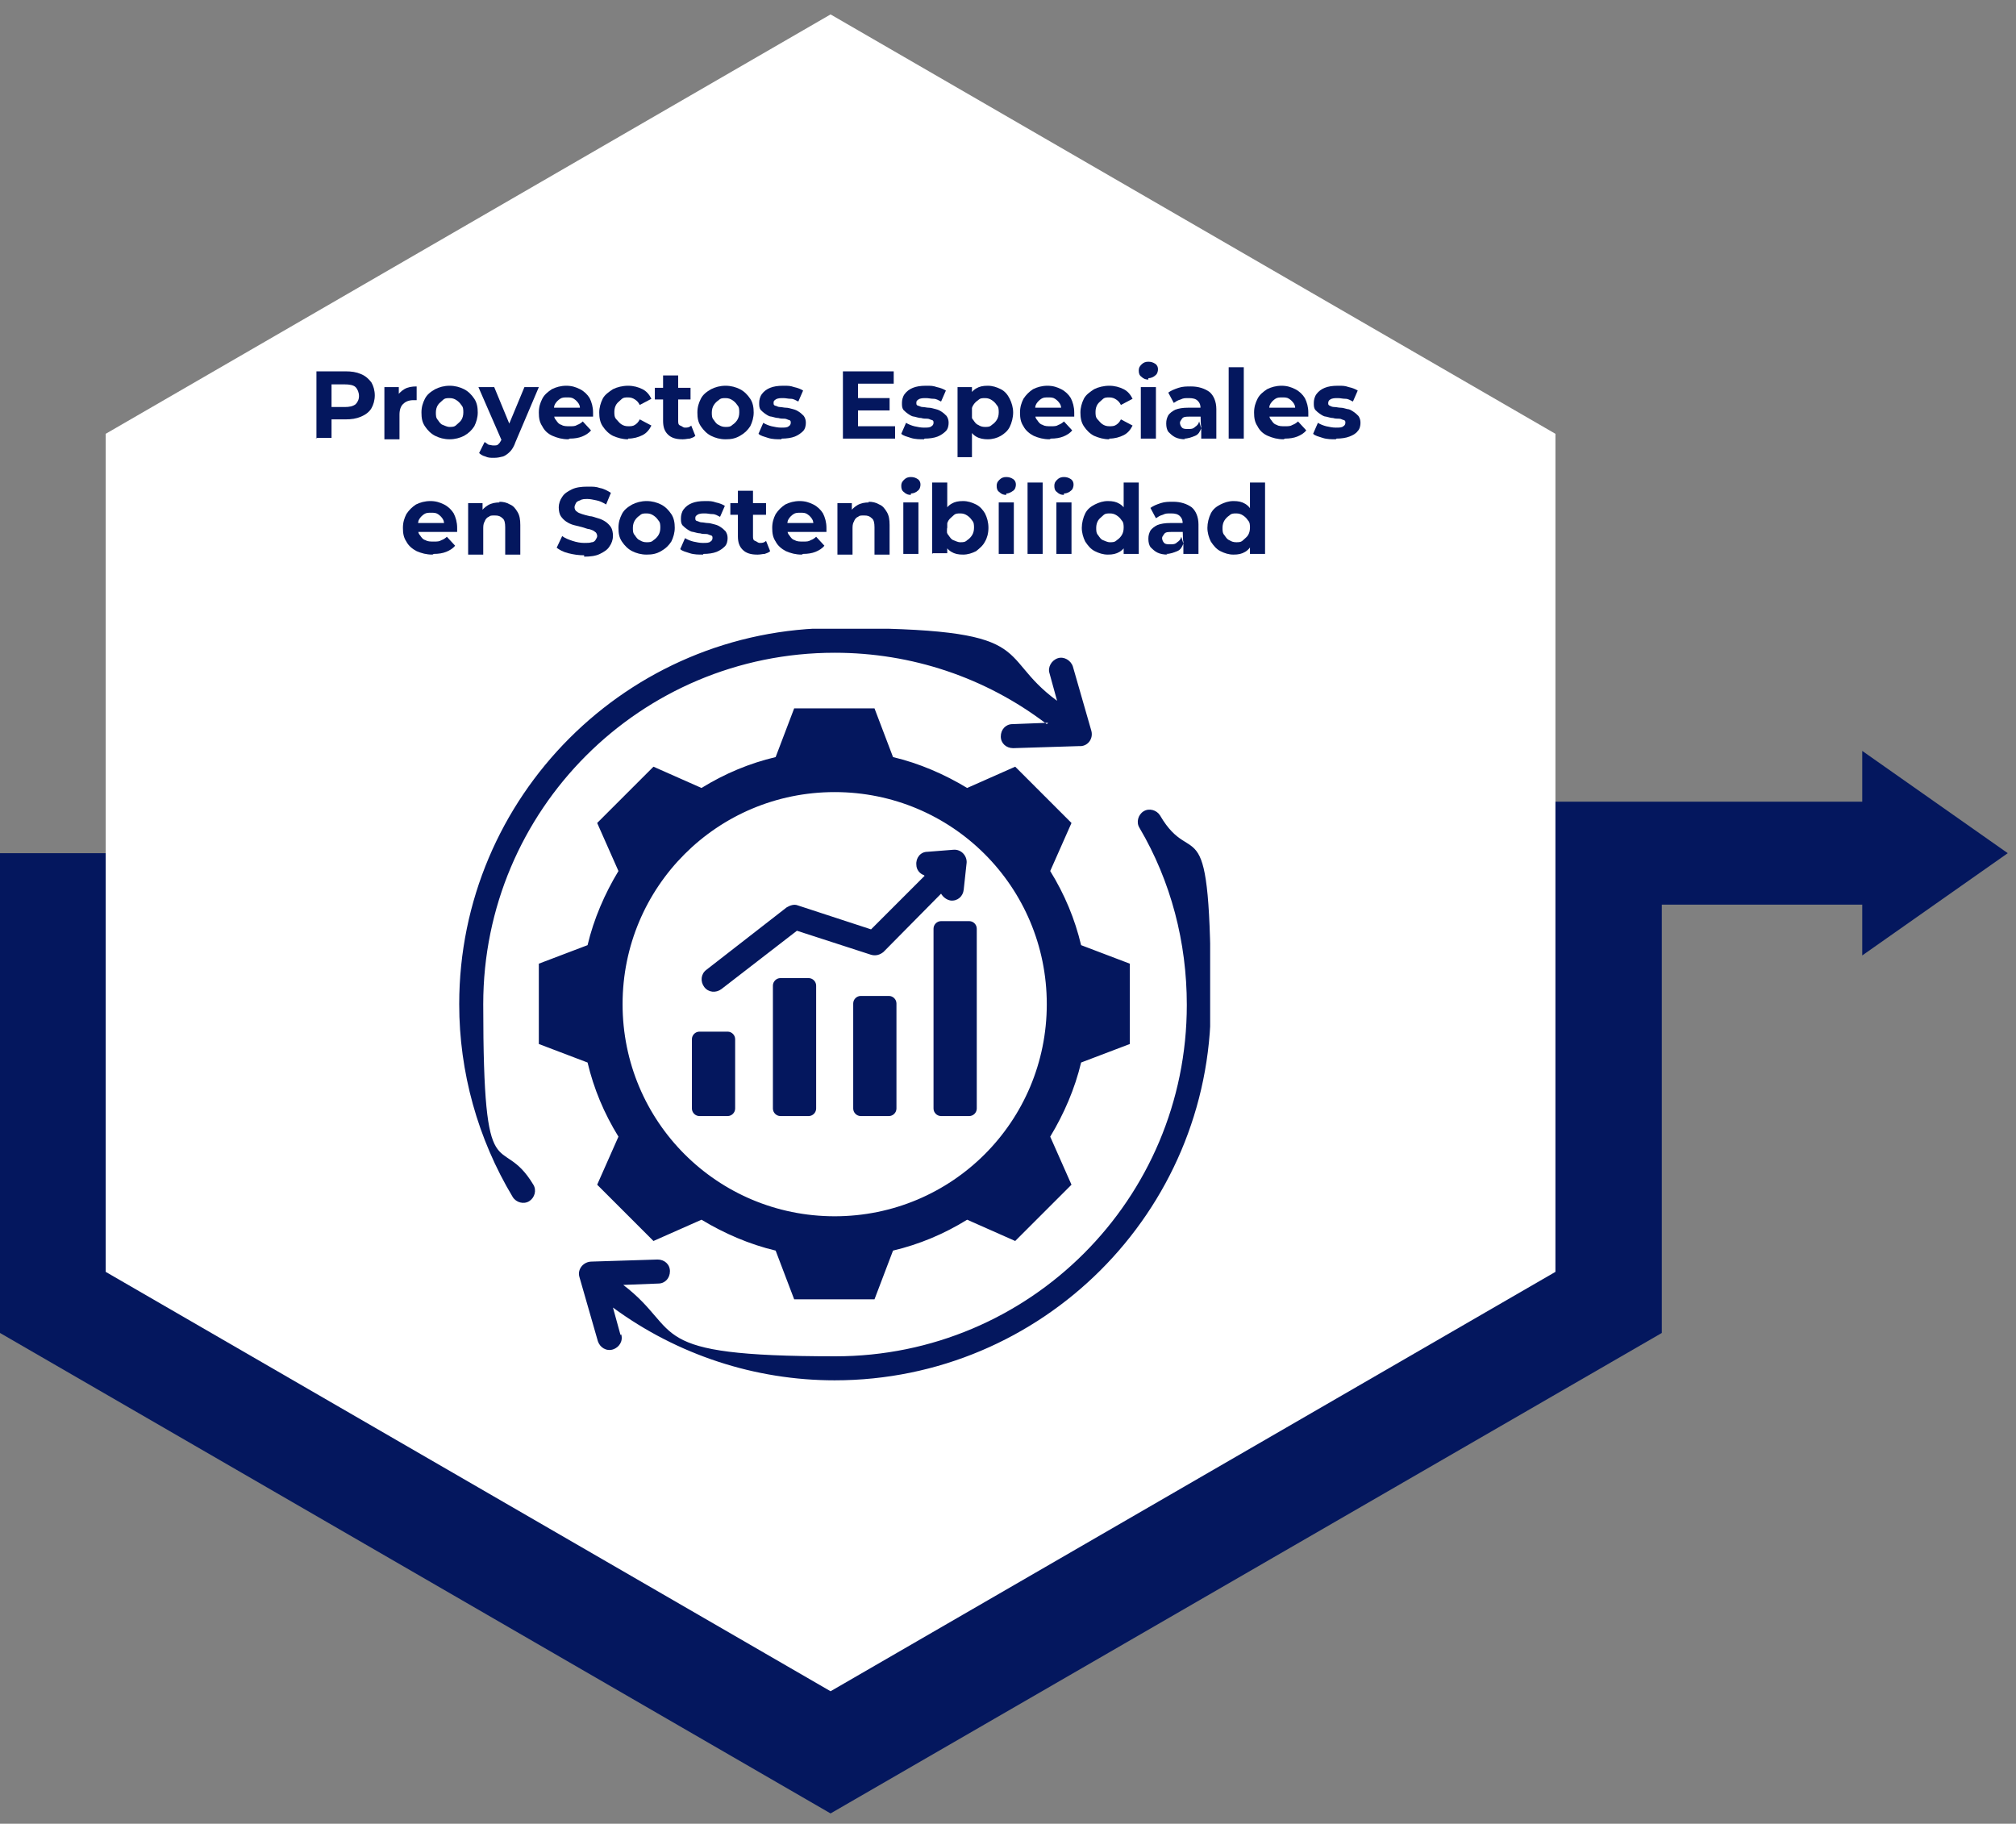
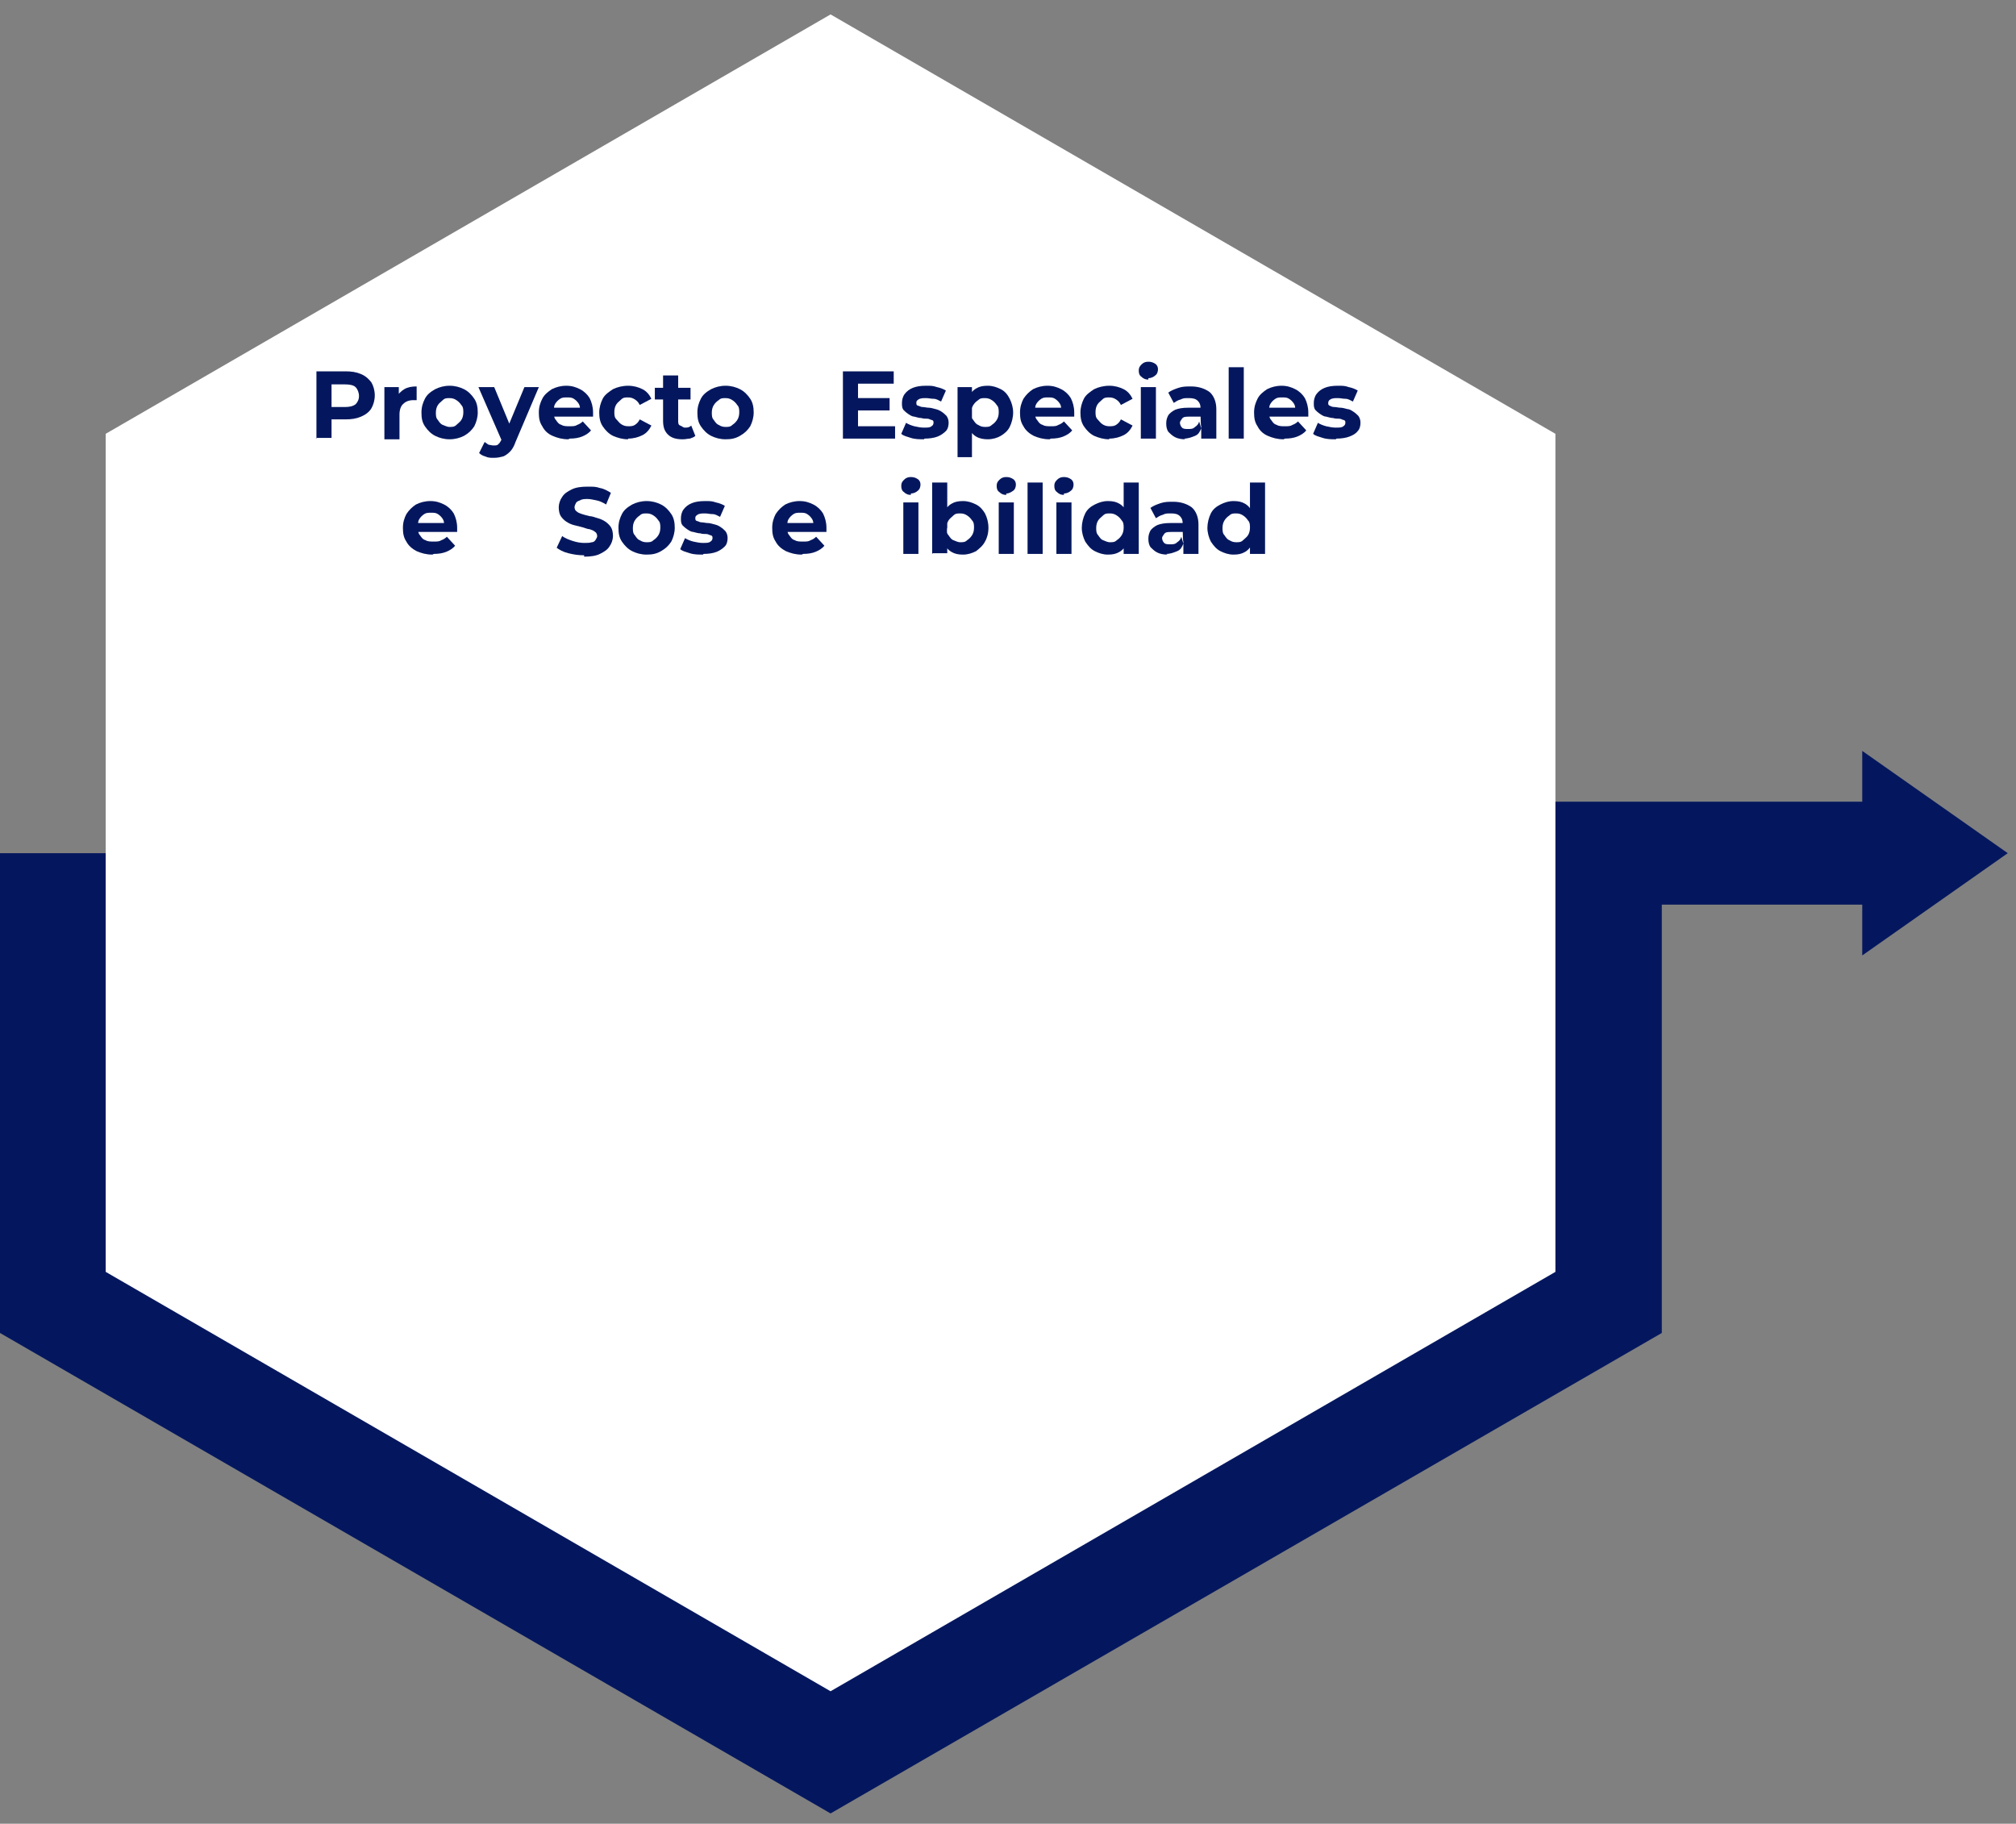
<svg xmlns="http://www.w3.org/2000/svg" id="Layer_1" version="1.1" viewBox="0 0 293.7 265.7">
  <rect x="0" y="0" width="293.7" height="265.7" fill="#808080" stroke="none" />
  <defs>
    <style>
      .st0 {
        fill: none;
      }

      .st1 {
        fill: #fff;
      }

      .st2 {
        fill-rule: evenodd;
      }

      .st2, .st3 {
        fill: #04175e;
      }

      .st4 {
        opacity: 0;
      }

      .st5 {
        clip-path: url(#clippath);
      }
    </style>
    <clipPath id="clippath">
      <rect class="st0" x="66.8" y="91.6" width="109.5" height="109.5" />
    </clipPath>
  </defs>
  <g>
    <polygon class="st3" points="292.5 124.3 271.3 109.4 271.3 116.8 224.3 116.8 224.3 124.3 0 124.3 0 194.2 121 264.2 242.1 194.2 242.1 131.8 271.3 131.8 271.3 139.2 292.5 124.3" />
    <polygon class="st1" points="226.6 185.3 226.6 63.2 121 2.1 15.4 63.2 15.4 185.3 121 246.4 226.6 185.3" />
  </g>
  <g class="st5">
-     <path class="st2" d="M90.4,194.5l-1.1-4c9.4,6.9,20.7,10.6,32.3,10.6,30.2,0,54.8-24.5,54.8-54.8s-2.5-19.1-7.4-27.5c-.5-.8-1.6-1.1-2.4-.6-.8.5-1.1,1.6-.6,2.4,4.6,7.8,6.9,16.7,6.9,25.8,0,28.3-22.9,51.2-51.2,51.2s-22-3.6-30.9-10.4l5.1-.2c1,0,1.7-.8,1.7-1.8,0-1-.8-1.7-1.8-1.7l-9.6.3c-1.2,0-2.1,1.1-1.8,2.2l2.7,9.4c.3.9,1.2,1.5,2.2,1.2.9-.3,1.5-1.2,1.2-2.2ZM121.6,177.2c-17.1,0-30.9-13.8-30.9-30.9s13.8-30.9,30.9-30.9,30.9,13.8,30.9,30.9-13.8,30.9-30.9,30.9ZM157.5,137.7c-.9-3.8-2.4-7.4-4.5-10.8l3.1-7-8.2-8.2-7,3.1c-3.3-2-7-3.6-10.8-4.5l-2.7-7.1h-11.7l-2.7,7.1c-3.8.9-7.4,2.4-10.8,4.5l-7-3.1-8.2,8.2,3.1,7c-2,3.3-3.6,7-4.5,10.8l-7.1,2.7v11.7l7.1,2.7c.9,3.8,2.4,7.4,4.5,10.8l-3.1,7,8.2,8.2,7-3.1c3.3,2,7,3.6,10.8,4.5l2.7,7.1h11.7l2.7-7.1c3.8-.9,7.4-2.4,10.8-4.5l7,3.1,8.2-8.2-3.1-7c2-3.3,3.6-7,4.5-10.8l7.1-2.7v-11.7l-7.1-2.7ZM113.7,142.5c-.6,0-1.1.5-1.1,1.1v17.9c0,.6.5,1.1,1.1,1.1h4.1c.6,0,1.1-.5,1.1-1.1v-17.9c0-.6-.5-1.1-1.1-1.1h-4.1ZM125.4,145.1c-.6,0-1.1.5-1.1,1.1v15.3c0,.6.5,1.1,1.1,1.1h4.1c.6,0,1.1-.5,1.1-1.1v-15.3c0-.6-.5-1.1-1.1-1.1h-4.1ZM137.1,134.2c-.6,0-1.1.5-1.1,1.1v26.2c0,.6.5,1.1,1.1,1.1h4.1c.6,0,1.1-.5,1.1-1.1v-26.2c0-.6-.5-1.1-1.1-1.1h-4.1ZM101.9,150.3c-.6,0-1.1.5-1.1,1.1v10.1c0,.6.5,1.1,1.1,1.1h4.1c.6,0,1.1-.5,1.1-1.1v-10.1c0-.6-.5-1.1-1.1-1.1h-4.1ZM134.7,127.6l-7.8,7.8-10.7-3.5c-.5-.2-1.1,0-1.6.3l-11.7,9.1c-.8.6-.9,1.7-.3,2.5.6.8,1.7.9,2.5.3l11-8.5,10.8,3.5c.7.2,1.3,0,1.8-.4l8.4-8.5c.3.5.8.9,1.4,1,1,.1,1.8-.6,1.9-1.6l.4-3.7c.2-1.1-.7-2.2-1.9-2.1l-3.8.3c-1,0-1.7.9-1.6,1.9,0,.7.5,1.3,1.1,1.5ZM152.5,105.5c-8.9-6.8-19.7-10.4-30.9-10.4-28.3,0-51.2,22.9-51.2,51.2s2.5,18.3,7.3,26.3c.5.8.2,1.9-.6,2.4-.8.5-1.9.2-2.4-.6-5.1-8.5-7.8-18.2-7.8-28.1,0-30.2,24.5-54.8,54.8-54.8s22.9,3.7,32.3,10.6l-1.1-4c-.3-.9.3-1.9,1.2-2.2.9-.3,1.9.3,2.2,1.2l2.7,9.4c.3,1.2-.6,2.3-1.8,2.2l-9.6.3c-1,0-1.8-.7-1.8-1.7s.7-1.8,1.7-1.8l5.2-.2Z" />
-   </g>
+     </g>
  <rect class="st4" x="66.8" y="91.6" width="109.5" height="109.5" />
  <g>
    <path class="st3" d="M46.1,63.9v-9.8h4.2c.9,0,1.6.1,2.3.4s1.1.7,1.5,1.2c.3.5.5,1.2.5,1.9s-.2,1.4-.5,1.9-.8.9-1.5,1.2-1.4.4-2.3.4h-3l1-1v3.7h-2.3ZM48.3,60.4l-1-1.1h2.9c.7,0,1.2-.1,1.6-.4.3-.3.5-.7.5-1.2s-.2-1-.5-1.3-.9-.4-1.6-.4h-2.9l1-1.1v5.6Z" />
    <path class="st3" d="M56,63.9v-7.5h2.1v2.1l-.3-.6c.2-.5.6-.9,1.1-1.2.5-.3,1.1-.4,1.8-.4v2c0,0-.2,0-.3,0,0,0-.2,0-.2,0-.6,0-1.1.2-1.4.5-.4.3-.6.9-.6,1.6v3.6h-2.2Z" />
    <path class="st3" d="M65.5,64c-.8,0-1.5-.2-2.1-.5-.6-.3-1.1-.8-1.5-1.4-.4-.6-.5-1.2-.5-2s.2-1.4.5-2,.8-1,1.5-1.4c.6-.3,1.3-.5,2.1-.5s1.5.2,2.1.5c.6.3,1.1.8,1.5,1.4.4.6.5,1.3.5,2s-.2,1.4-.5,2c-.4.6-.8,1-1.5,1.4-.6.3-1.3.5-2.1.5ZM65.5,62.2c.4,0,.7,0,1-.3s.5-.4.7-.7c.2-.3.3-.7.3-1.1s0-.8-.3-1.1c-.2-.3-.4-.5-.7-.7s-.6-.3-1-.3-.7,0-1,.3-.5.4-.7.7c-.2.3-.3.7-.3,1.1s0,.8.3,1.1c.2.3.4.6.7.7s.6.3,1,.3Z" />
    <path class="st3" d="M71.9,66.7c-.4,0-.8,0-1.2-.2-.4-.1-.7-.3-.9-.5l.8-1.6c.2.1.4.3.6.4.2,0,.4.1.7.1.3,0,.6,0,.7-.2.2-.1.3-.4.5-.7l.4-.9.2-.2,2.7-6.5h2.1l-3.4,8c-.2.6-.5,1.1-.8,1.4-.3.3-.7.6-1,.7-.4.1-.8.2-1.3.2ZM73.1,64.2l-3.4-7.8h2.3l2.6,6.3-1.5,1.5Z" />
    <path class="st3" d="M82.8,64c-.9,0-1.6-.2-2.3-.5s-1.2-.8-1.5-1.4c-.4-.6-.5-1.2-.5-2s.2-1.4.5-2c.3-.6.8-1,1.4-1.4.6-.3,1.3-.5,2.1-.5s1.4.2,2,.5c.6.3,1.1.8,1.4,1.3.3.6.5,1.3.5,2.1s0,.2,0,.3c0,.1,0,.2,0,.3h-6.1v-1.3h5l-.8.4c0-.4,0-.7-.2-1-.2-.3-.4-.5-.7-.7-.3-.2-.6-.2-1-.2s-.7,0-1,.2c-.3.2-.5.4-.7.7s-.2.6-.2,1v.3c0,.4,0,.8.3,1.1.2.3.4.6.8.7.3.2.7.2,1.2.2s.8,0,1.1-.2c.3-.1.6-.3.8-.5l1.2,1.3c-.3.4-.8.7-1.3.9-.5.2-1.1.3-1.8.3Z" />
    <path class="st3" d="M91.5,64c-.8,0-1.5-.2-2.2-.5-.6-.3-1.1-.8-1.5-1.4-.4-.6-.5-1.3-.5-2s.2-1.4.5-2,.9-1,1.5-1.4c.6-.3,1.4-.5,2.2-.5s1.5.2,2.1.5c.6.3,1,.8,1.3,1.4l-1.7.9c-.2-.4-.4-.6-.7-.8-.3-.2-.6-.3-1-.3s-.7,0-1,.3-.5.4-.7.7c-.2.3-.3.7-.3,1.1s0,.8.3,1.1.4.5.7.7.6.3,1,.3.7,0,1-.2c.3-.2.5-.4.7-.8l1.7.9c-.3.6-.7,1.1-1.3,1.4-.6.3-1.3.5-2.1.5Z" />
    <path class="st3" d="M95.4,58.2v-1.7h5.2v1.7h-5.2ZM99.4,64c-.9,0-1.6-.2-2.1-.7-.5-.5-.7-1.1-.7-2v-6.6h2.2v6.6c0,.3,0,.6.3.7s.4.3.7.3.6,0,.9-.3l.6,1.5c-.2.2-.5.3-.8.4-.3,0-.6.1-1,.1Z" />
    <path class="st3" d="M105.7,64c-.8,0-1.5-.2-2.1-.5-.6-.3-1.1-.8-1.5-1.4-.4-.6-.5-1.2-.5-2s.2-1.4.5-2,.8-1,1.5-1.4c.6-.3,1.3-.5,2.1-.5s1.5.2,2.1.5c.6.3,1.1.8,1.5,1.4.4.6.5,1.3.5,2s-.2,1.4-.5,2c-.4.6-.8,1-1.5,1.4s-1.3.5-2.1.5ZM105.7,62.2c.4,0,.7,0,1-.3.3-.2.5-.4.7-.7.2-.3.3-.7.3-1.1s0-.8-.3-1.1c-.2-.3-.4-.5-.7-.7-.3-.2-.6-.3-1-.3s-.7,0-1,.3c-.3.2-.5.4-.7.7-.2.3-.3.7-.3,1.1s0,.8.3,1.1c.2.3.4.6.7.7.3.2.6.3,1,.3Z" />
-     <path class="st3" d="M113.8,64c-.6,0-1.3,0-1.9-.2-.6-.2-1.1-.3-1.4-.6l.7-1.6c.3.2.8.4,1.2.5.5.1.9.2,1.4.2s.9,0,1.1-.2c.2-.1.3-.3.3-.5s0-.3-.2-.4c-.2,0-.4-.2-.7-.2-.3,0-.6,0-.9-.1-.3,0-.6-.1-1-.2-.3,0-.6-.2-.9-.4-.3-.2-.5-.4-.7-.6-.2-.3-.2-.6-.2-1s.1-.9.4-1.3c.3-.4.7-.7,1.2-.9.5-.2,1.1-.3,1.9-.3s1,0,1.6.2c.5.1,1,.3,1.3.5l-.7,1.6c-.4-.2-.7-.4-1.1-.4-.4,0-.7-.1-1.1-.1s-.8,0-1.1.2-.3.3-.3.5,0,.3.2.4c.2,0,.4.2.7.2s.6.1.9.1c.3,0,.6.1,1,.2s.6.2.9.4c.3.2.5.4.7.6.2.3.3.6.3,1s-.1.9-.4,1.2-.7.6-1.2.8c-.5.2-1.2.3-1.9.3Z" />
    <path class="st3" d="M125.1,62.1h5.3v1.8h-7.6v-9.8h7.4v1.8h-5.2v6.2ZM124.9,58h4.7v1.8h-4.7v-1.8Z" />
    <path class="st3" d="M134.6,64c-.6,0-1.3,0-1.9-.2-.6-.2-1.1-.3-1.4-.6l.7-1.6c.3.2.8.4,1.2.5.5.1.9.2,1.4.2s.9,0,1.1-.2c.2-.1.3-.3.3-.5s0-.3-.2-.4c-.2,0-.4-.2-.7-.2-.3,0-.6,0-.9-.1-.3,0-.6-.1-1-.2-.3,0-.6-.2-.9-.4-.3-.2-.5-.4-.7-.6-.2-.3-.2-.6-.2-1s.1-.9.4-1.3c.3-.4.7-.7,1.2-.9.5-.2,1.1-.3,1.9-.3s1,0,1.6.2c.5.1,1,.3,1.3.5l-.7,1.6c-.4-.2-.7-.4-1.1-.4-.4,0-.7-.1-1.1-.1s-.8,0-1.1.2-.3.3-.3.5,0,.3.2.4c.2,0,.4.2.7.2s.6.1.9.1c.3,0,.6.1,1,.2s.6.2.9.4c.3.2.5.4.7.6.2.3.3.6.3,1s-.1.9-.4,1.2-.7.6-1.2.8c-.5.2-1.2.3-1.9.3Z" />
    <path class="st3" d="M139.5,66.6v-10.2h2.1v3.8s0,2.2,0,2.2v4.2h-2.2ZM143.9,64c-.6,0-1.2-.1-1.7-.4-.5-.3-.8-.7-1.1-1.3-.3-.6-.4-1.3-.4-2.2s.1-1.6.4-2.2c.3-.6.6-1,1.1-1.3.5-.3,1-.4,1.7-.4s1.3.2,1.9.5c.6.3,1,.8,1.3,1.4.3.6.5,1.3.5,2s-.2,1.5-.5,2.1c-.3.6-.8,1-1.3,1.3s-1.2.5-1.9.5ZM143.5,62.2c.4,0,.7,0,1-.3.3-.2.5-.4.7-.7.2-.3.3-.7.3-1.1s0-.8-.3-1.1c-.2-.3-.4-.5-.7-.7-.3-.2-.6-.3-1-.3s-.7,0-1,.3c-.3.2-.5.4-.7.7-.2.3-.3.7-.3,1.1s0,.8.3,1.1c.2.3.4.6.7.7.3.2.6.3,1,.3Z" />
    <path class="st3" d="M152.9,64c-.9,0-1.6-.2-2.3-.5-.6-.3-1.2-.8-1.5-1.4-.4-.6-.5-1.2-.5-2s.2-1.4.5-2c.4-.6.8-1,1.4-1.4.6-.3,1.3-.5,2.1-.5s1.4.2,2,.5c.6.3,1.1.8,1.4,1.3.3.6.5,1.3.5,2.1s0,.2,0,.3c0,.1,0,.2,0,.3h-6.1v-1.3h5l-.8.4c0-.4,0-.7-.2-1-.2-.3-.4-.5-.7-.7-.3-.2-.6-.2-1-.2s-.7,0-1,.2c-.3.2-.5.4-.7.7-.2.3-.2.6-.2,1v.3c0,.4,0,.8.3,1.1.2.3.4.6.8.7.3.2.7.2,1.2.2s.8,0,1.1-.2c.3-.1.6-.3.8-.5l1.2,1.3c-.3.4-.8.7-1.3.9s-1.1.3-1.8.3Z" />
    <path class="st3" d="M161.6,64c-.8,0-1.5-.2-2.2-.5-.6-.3-1.1-.8-1.5-1.4-.4-.6-.5-1.3-.5-2s.2-1.4.5-2,.9-1,1.5-1.4c.6-.3,1.4-.5,2.2-.5s1.5.2,2.1.5c.6.3,1,.8,1.3,1.4l-1.7.9c-.2-.4-.4-.6-.7-.8s-.6-.3-1-.3-.7,0-1,.3-.5.4-.7.7c-.2.3-.3.7-.3,1.1s0,.8.3,1.1.4.5.7.7.6.3,1,.3.7,0,1-.2c.3-.2.5-.4.7-.8l1.7.9c-.3.6-.7,1.1-1.3,1.4-.6.3-1.3.5-2.1.5Z" />
    <path class="st3" d="M167.3,55.3c-.4,0-.7-.1-1-.4-.3-.2-.4-.5-.4-.9s.1-.6.4-.9.6-.4,1-.4.7.1,1,.3.4.5.4.8-.1.7-.4.9c-.2.2-.6.4-1,.4ZM166.2,63.9v-7.5h2.2v7.5h-2.2Z" />
    <path class="st3" d="M172.7,64c-.6,0-1.1-.1-1.5-.3-.4-.2-.7-.5-1-.8-.2-.3-.3-.7-.3-1.2s.1-.8.3-1.2c.2-.3.6-.6,1-.8.5-.2,1.1-.3,1.9-.3h2v1.3h-1.8c-.5,0-.9,0-1.1.3s-.3.4-.3.6.1.5.3.7c.2.2.5.2.9.2s.7,0,1-.3c.3-.2.5-.4.6-.8l.3,1c-.2.5-.4.9-.9,1.1s-1,.4-1.6.4ZM175,63.9v-1.8c-.1,0-.1-2.6-.1-2.6,0-.5-.1-.8-.4-1.1-.3-.3-.7-.4-1.3-.4s-.8,0-1.2.2c-.4.1-.7.3-1,.5l-.8-1.5c.4-.3.9-.5,1.5-.7.6-.2,1.2-.2,1.8-.2,1.1,0,2,.3,2.7.8.6.5,1,1.4,1,2.5v4.3h-2Z" />
    <path class="st3" d="M179,63.9v-10.4h2.2v10.4h-2.2Z" />
    <path class="st3" d="M187,64c-.9,0-1.6-.2-2.3-.5s-1.2-.8-1.5-1.4c-.4-.6-.5-1.2-.5-2s.2-1.4.5-2c.3-.6.8-1,1.4-1.4.6-.3,1.3-.5,2.1-.5s1.4.2,2,.5c.6.3,1.1.8,1.4,1.3.3.6.5,1.3.5,2.1s0,.2,0,.3c0,.1,0,.2,0,.3h-6.1v-1.3h5l-.8.4c0-.4,0-.7-.2-1-.2-.3-.4-.5-.7-.7-.3-.2-.6-.2-1-.2s-.7,0-1,.2c-.3.2-.5.4-.7.7s-.2.6-.2,1v.3c0,.4,0,.8.3,1.1.2.3.4.6.8.7.3.2.7.2,1.2.2s.8,0,1.1-.2c.3-.1.6-.3.8-.5l1.2,1.3c-.3.4-.8.7-1.3.9-.5.2-1.1.3-1.8.3Z" />
    <path class="st3" d="M194.6,64c-.6,0-1.3,0-1.9-.2-.6-.2-1.1-.3-1.4-.6l.7-1.6c.3.2.8.4,1.2.5.5.1.9.2,1.4.2s.9,0,1.1-.2c.2-.1.3-.3.3-.5s0-.3-.2-.4c-.2,0-.4-.2-.7-.2-.3,0-.6,0-.9-.1-.3,0-.6-.1-1-.2-.3,0-.6-.2-.9-.4-.3-.2-.5-.4-.7-.6-.2-.3-.2-.6-.2-1s.1-.9.4-1.3c.3-.4.7-.7,1.2-.9s1.1-.3,1.9-.3,1,0,1.6.2c.5.1,1,.3,1.3.5l-.7,1.6c-.4-.2-.7-.4-1.1-.4-.4,0-.7-.1-1.1-.1s-.8,0-1.1.2c-.2.1-.3.3-.3.5s0,.3.2.4.4.2.7.2.6.1.9.1c.3,0,.6.1,1,.2.3,0,.6.2.9.4.3.2.5.4.7.6.2.3.3.6.3,1s-.1.9-.4,1.2c-.3.4-.7.6-1.2.8-.5.2-1.2.3-1.9.3Z" />
    <path class="st3" d="M63,80.8c-.9,0-1.6-.2-2.3-.5-.6-.3-1.2-.8-1.5-1.4-.4-.6-.5-1.2-.5-2s.2-1.4.5-2c.4-.6.8-1,1.4-1.4.6-.3,1.3-.5,2.1-.5s1.4.2,2,.5c.6.3,1.1.8,1.4,1.3.3.6.5,1.3.5,2.1s0,.2,0,.3c0,.1,0,.2,0,.3h-6.1v-1.3h5l-.8.4c0-.4,0-.7-.2-1-.2-.3-.4-.5-.7-.7-.3-.2-.6-.2-1-.2s-.7,0-1,.2c-.3.2-.5.4-.7.7-.2.3-.2.6-.2,1v.3c0,.4,0,.8.3,1.1.2.3.4.6.8.7.3.2.7.2,1.2.2s.8,0,1.1-.2c.3-.1.6-.3.8-.5l1.2,1.3c-.3.4-.8.7-1.3.9s-1.1.3-1.8.3Z" />
-     <path class="st3" d="M72.7,73.1c.6,0,1.1.1,1.6.4.5.2.8.6,1.1,1.1.3.5.4,1.1.4,1.9v4.3h-2.2v-4c0-.6-.1-1.1-.4-1.3-.3-.3-.6-.4-1.1-.4s-.7,0-.9.2c-.3.1-.5.4-.6.7-.2.3-.2.7-.2,1.1v3.7h-2.2v-7.5h2.1v2.1l-.4-.6c.3-.5.7-.9,1.2-1.2.5-.3,1.1-.4,1.7-.4Z" />
    <path class="st3" d="M85.1,80.9c-.8,0-1.5-.1-2.3-.3s-1.3-.5-1.7-.8l.8-1.7c.4.3.9.5,1.5.7.6.2,1.2.3,1.7.3s.8,0,1.1-.1c.3,0,.5-.2.6-.4s.2-.3.2-.5-.1-.5-.3-.6c-.2-.2-.5-.3-.8-.4-.3,0-.7-.2-1.1-.3s-.8-.2-1.2-.3c-.4-.1-.8-.3-1.1-.5-.3-.2-.6-.5-.8-.8s-.3-.8-.3-1.3.2-1.1.5-1.5c.3-.5.8-.8,1.4-1.1.6-.3,1.4-.4,2.3-.4s1.2,0,1.8.2c.6.1,1.1.4,1.6.7l-.7,1.7c-.5-.3-.9-.5-1.4-.6s-.9-.2-1.3-.2-.8,0-1.1.2c-.3.1-.5.2-.6.4-.1.2-.2.4-.2.6s.1.5.3.6c.2.2.5.3.8.4s.7.2,1.1.3c.4,0,.8.2,1.2.3.4.1.8.3,1.1.5.3.2.6.5.8.8s.3.8.3,1.3-.2,1.1-.5,1.5c-.3.5-.8.8-1.4,1.1-.6.3-1.4.4-2.3.4Z" />
    <path class="st3" d="M94.2,80.8c-.8,0-1.5-.2-2.1-.5-.6-.3-1.1-.8-1.5-1.4-.4-.6-.5-1.2-.5-2s.2-1.4.5-2,.8-1,1.5-1.4c.6-.3,1.3-.5,2.1-.5s1.5.2,2.1.5c.6.3,1.1.8,1.5,1.4.4.6.5,1.3.5,2s-.2,1.4-.5,2c-.4.6-.8,1-1.5,1.4s-1.3.5-2.1.5ZM94.2,79c.4,0,.7,0,1-.3.3-.2.5-.4.7-.7.2-.3.3-.7.3-1.1s0-.8-.3-1.1c-.2-.3-.4-.5-.7-.7-.3-.2-.6-.3-1-.3s-.7,0-1,.3c-.3.2-.5.4-.7.7-.2.3-.3.7-.3,1.1s0,.8.3,1.1c.2.3.4.6.7.7.3.2.6.3,1,.3Z" />
    <path class="st3" d="M102.4,80.8c-.6,0-1.3,0-1.9-.2-.6-.2-1.1-.3-1.4-.6l.7-1.6c.3.2.8.4,1.2.5.5.1.9.2,1.4.2s.9,0,1.1-.2c.2-.1.3-.3.3-.5s0-.3-.2-.4c-.2,0-.4-.2-.7-.2-.3,0-.6,0-.9-.1-.3,0-.6-.1-1-.2-.3,0-.6-.2-.9-.4-.3-.2-.5-.4-.7-.6-.2-.3-.2-.6-.2-1s.1-.9.4-1.3c.3-.4.7-.7,1.2-.9.5-.2,1.1-.3,1.9-.3s1,0,1.6.2c.5.1,1,.3,1.3.5l-.7,1.6c-.4-.2-.7-.4-1.1-.4-.4,0-.7-.1-1.1-.1s-.8,0-1.1.2-.3.3-.3.5,0,.3.2.4c.2,0,.4.2.7.2s.6.1.9.1c.3,0,.6.1,1,.2s.6.2.9.4c.3.2.5.4.7.6.2.3.3.6.3,1s-.1.9-.4,1.2-.7.6-1.2.8c-.5.2-1.2.3-1.9.3Z" />
-     <path class="st3" d="M106.4,75v-1.7h5.2v1.7h-5.2ZM110.3,80.8c-.9,0-1.6-.2-2.1-.7-.5-.5-.7-1.1-.7-2v-6.6h2.2v6.6c0,.3,0,.6.3.7s.4.3.7.3.6,0,.9-.3l.6,1.5c-.2.2-.5.3-.8.4-.3,0-.6.1-1,.1Z" />
    <path class="st3" d="M116.8,80.8c-.9,0-1.6-.2-2.3-.5-.6-.3-1.2-.8-1.5-1.4-.4-.6-.5-1.2-.5-2s.2-1.4.5-2c.4-.6.8-1,1.4-1.4.6-.3,1.3-.5,2.1-.5s1.4.2,2,.5c.6.3,1.1.8,1.4,1.3.3.6.5,1.3.5,2.1s0,.2,0,.3c0,.1,0,.2,0,.3h-6.1v-1.3h5l-.8.4c0-.4,0-.7-.2-1-.2-.3-.4-.5-.7-.7-.3-.2-.6-.2-1-.2s-.7,0-1,.2c-.3.2-.5.4-.7.7-.2.3-.2.6-.2,1v.3c0,.4,0,.8.3,1.1.2.3.4.6.8.7.3.2.7.2,1.2.2s.8,0,1.1-.2c.3-.1.6-.3.8-.5l1.2,1.3c-.3.4-.8.7-1.3.9s-1.1.3-1.8.3Z" />
-     <path class="st3" d="M126.5,73.1c.6,0,1.1.1,1.6.4.5.2.8.6,1.1,1.1.3.5.4,1.1.4,1.9v4.3h-2.2v-4c0-.6-.1-1.1-.4-1.3-.3-.3-.6-.4-1.1-.4s-.7,0-.9.2c-.3.1-.5.4-.6.7-.2.3-.2.7-.2,1.1v3.7h-2.2v-7.5h2.1v2.1l-.4-.6c.3-.5.7-.9,1.2-1.2.5-.3,1.1-.4,1.7-.4Z" />
    <path class="st3" d="M132.7,72.1c-.4,0-.7-.1-1-.4-.3-.2-.4-.5-.4-.9s.1-.6.4-.9.6-.4,1-.4.7.1,1,.3.4.5.4.8-.1.7-.4.9c-.2.2-.6.4-1,.4ZM131.6,80.7v-7.5h2.2v7.5h-2.2Z" />
    <path class="st3" d="M135.8,80.7v-10.4h2.2v6.6c-.1,0,0,2.2,0,2.2v1.5h-2.1ZM140.3,80.8c-.7,0-1.2-.1-1.7-.4-.5-.3-.8-.7-1.1-1.3-.3-.6-.4-1.3-.4-2.2s.1-1.6.4-2.2c.3-.6.6-1,1.1-1.3.5-.3,1-.4,1.7-.4s1.3.2,1.9.5c.6.3,1,.8,1.3,1.3.3.6.5,1.3.5,2.1s-.2,1.5-.5,2c-.3.6-.8,1-1.3,1.4-.6.3-1.2.5-1.9.5ZM139.9,79c.4,0,.7,0,1-.3.3-.2.5-.4.7-.7.2-.3.3-.7.3-1.1s0-.8-.3-1.1c-.2-.3-.4-.5-.7-.7-.3-.2-.6-.3-1-.3s-.7,0-1,.3-.5.4-.7.7c-.2.3-.3.7-.3,1.1s0,.8.3,1.1c.2.3.4.6.7.7s.6.3,1,.3Z" />
    <path class="st3" d="M146.6,72.1c-.4,0-.7-.1-1-.4-.3-.2-.4-.5-.4-.9s.1-.6.4-.9.6-.4,1-.4.7.1,1,.3.4.5.4.8-.1.7-.4.9-.6.4-1,.4ZM145.5,80.7v-7.5h2.2v7.5h-2.2Z" />
    <path class="st3" d="M149.7,80.7v-10.4h2.2v10.4h-2.2Z" />
    <path class="st3" d="M155,72.1c-.4,0-.7-.1-1-.4-.3-.2-.4-.5-.4-.9s.1-.6.4-.9.6-.4,1-.4.7.1,1,.3.4.5.4.8-.1.7-.4.9c-.2.2-.6.4-1,.4ZM153.9,80.7v-7.5h2.2v7.5h-2.2Z" />
    <path class="st3" d="M161.4,80.8c-.7,0-1.3-.2-1.9-.5-.6-.3-1-.8-1.4-1.4-.3-.6-.5-1.3-.5-2s.2-1.5.5-2.1c.3-.6.8-1,1.4-1.3.6-.3,1.2-.5,1.9-.5s1.2.1,1.7.4c.5.3.8.7,1.1,1.3.3.6.4,1.3.4,2.2s-.1,1.6-.4,2.2c-.3.6-.6,1-1.1,1.3-.5.3-1,.4-1.7.4ZM161.7,79c.4,0,.7,0,1-.3.3-.2.5-.4.7-.7.2-.3.3-.7.3-1.1s0-.8-.3-1.1c-.2-.3-.4-.5-.7-.7-.3-.2-.6-.3-1-.3s-.7,0-1,.3-.5.4-.7.7c-.2.3-.3.7-.3,1.1s0,.8.3,1.1c.2.3.4.6.7.7s.6.3,1,.3ZM163.7,80.7v-3.8s0-2.2,0-2.2v-4.4h2.2v10.4h-2.1Z" />
    <path class="st3" d="M170.1,80.8c-.6,0-1.1-.1-1.5-.3-.4-.2-.7-.5-1-.8-.2-.3-.3-.7-.3-1.2s.1-.8.3-1.2c.2-.3.6-.6,1-.8.5-.2,1.1-.3,1.9-.3h2v1.3h-1.8c-.5,0-.9,0-1.1.3s-.3.4-.3.6.1.5.3.7c.2.2.5.2.9.2s.7,0,1-.3c.3-.2.5-.4.6-.8l.3,1c-.2.5-.4.9-.9,1.1s-1,.4-1.6.4ZM172.4,80.7v-1.8c-.1,0-.1-2.6-.1-2.6,0-.5-.1-.8-.4-1.1-.3-.3-.7-.4-1.3-.4s-.8,0-1.2.2c-.4.1-.7.3-1,.5l-.8-1.5c.4-.3.9-.5,1.5-.7.6-.2,1.2-.2,1.8-.2,1.1,0,2,.3,2.7.8.6.5,1,1.4,1,2.5v4.3h-2Z" />
    <path class="st3" d="M179.7,80.8c-.7,0-1.3-.2-1.9-.5-.6-.3-1-.8-1.4-1.4-.3-.6-.5-1.3-.5-2s.2-1.5.5-2.1c.3-.6.8-1,1.4-1.3s1.2-.5,1.9-.5,1.2.1,1.7.4c.5.3.8.7,1.1,1.3.3.6.4,1.3.4,2.2s-.1,1.6-.4,2.2c-.3.6-.6,1-1.1,1.3-.5.3-1,.4-1.7.4ZM180.1,79c.4,0,.7,0,1-.3s.5-.4.7-.7c.2-.3.3-.7.3-1.1s0-.8-.3-1.1c-.2-.3-.4-.5-.7-.7s-.6-.3-1-.3-.7,0-1,.3c-.3.2-.5.4-.7.7-.2.3-.3.7-.3,1.1s0,.8.3,1.1c.2.3.4.6.7.7.3.2.6.3,1,.3ZM182.1,80.7v-3.8s0-2.2,0-2.2v-4.4h2.2v10.4h-2.1Z" />
  </g>
</svg>